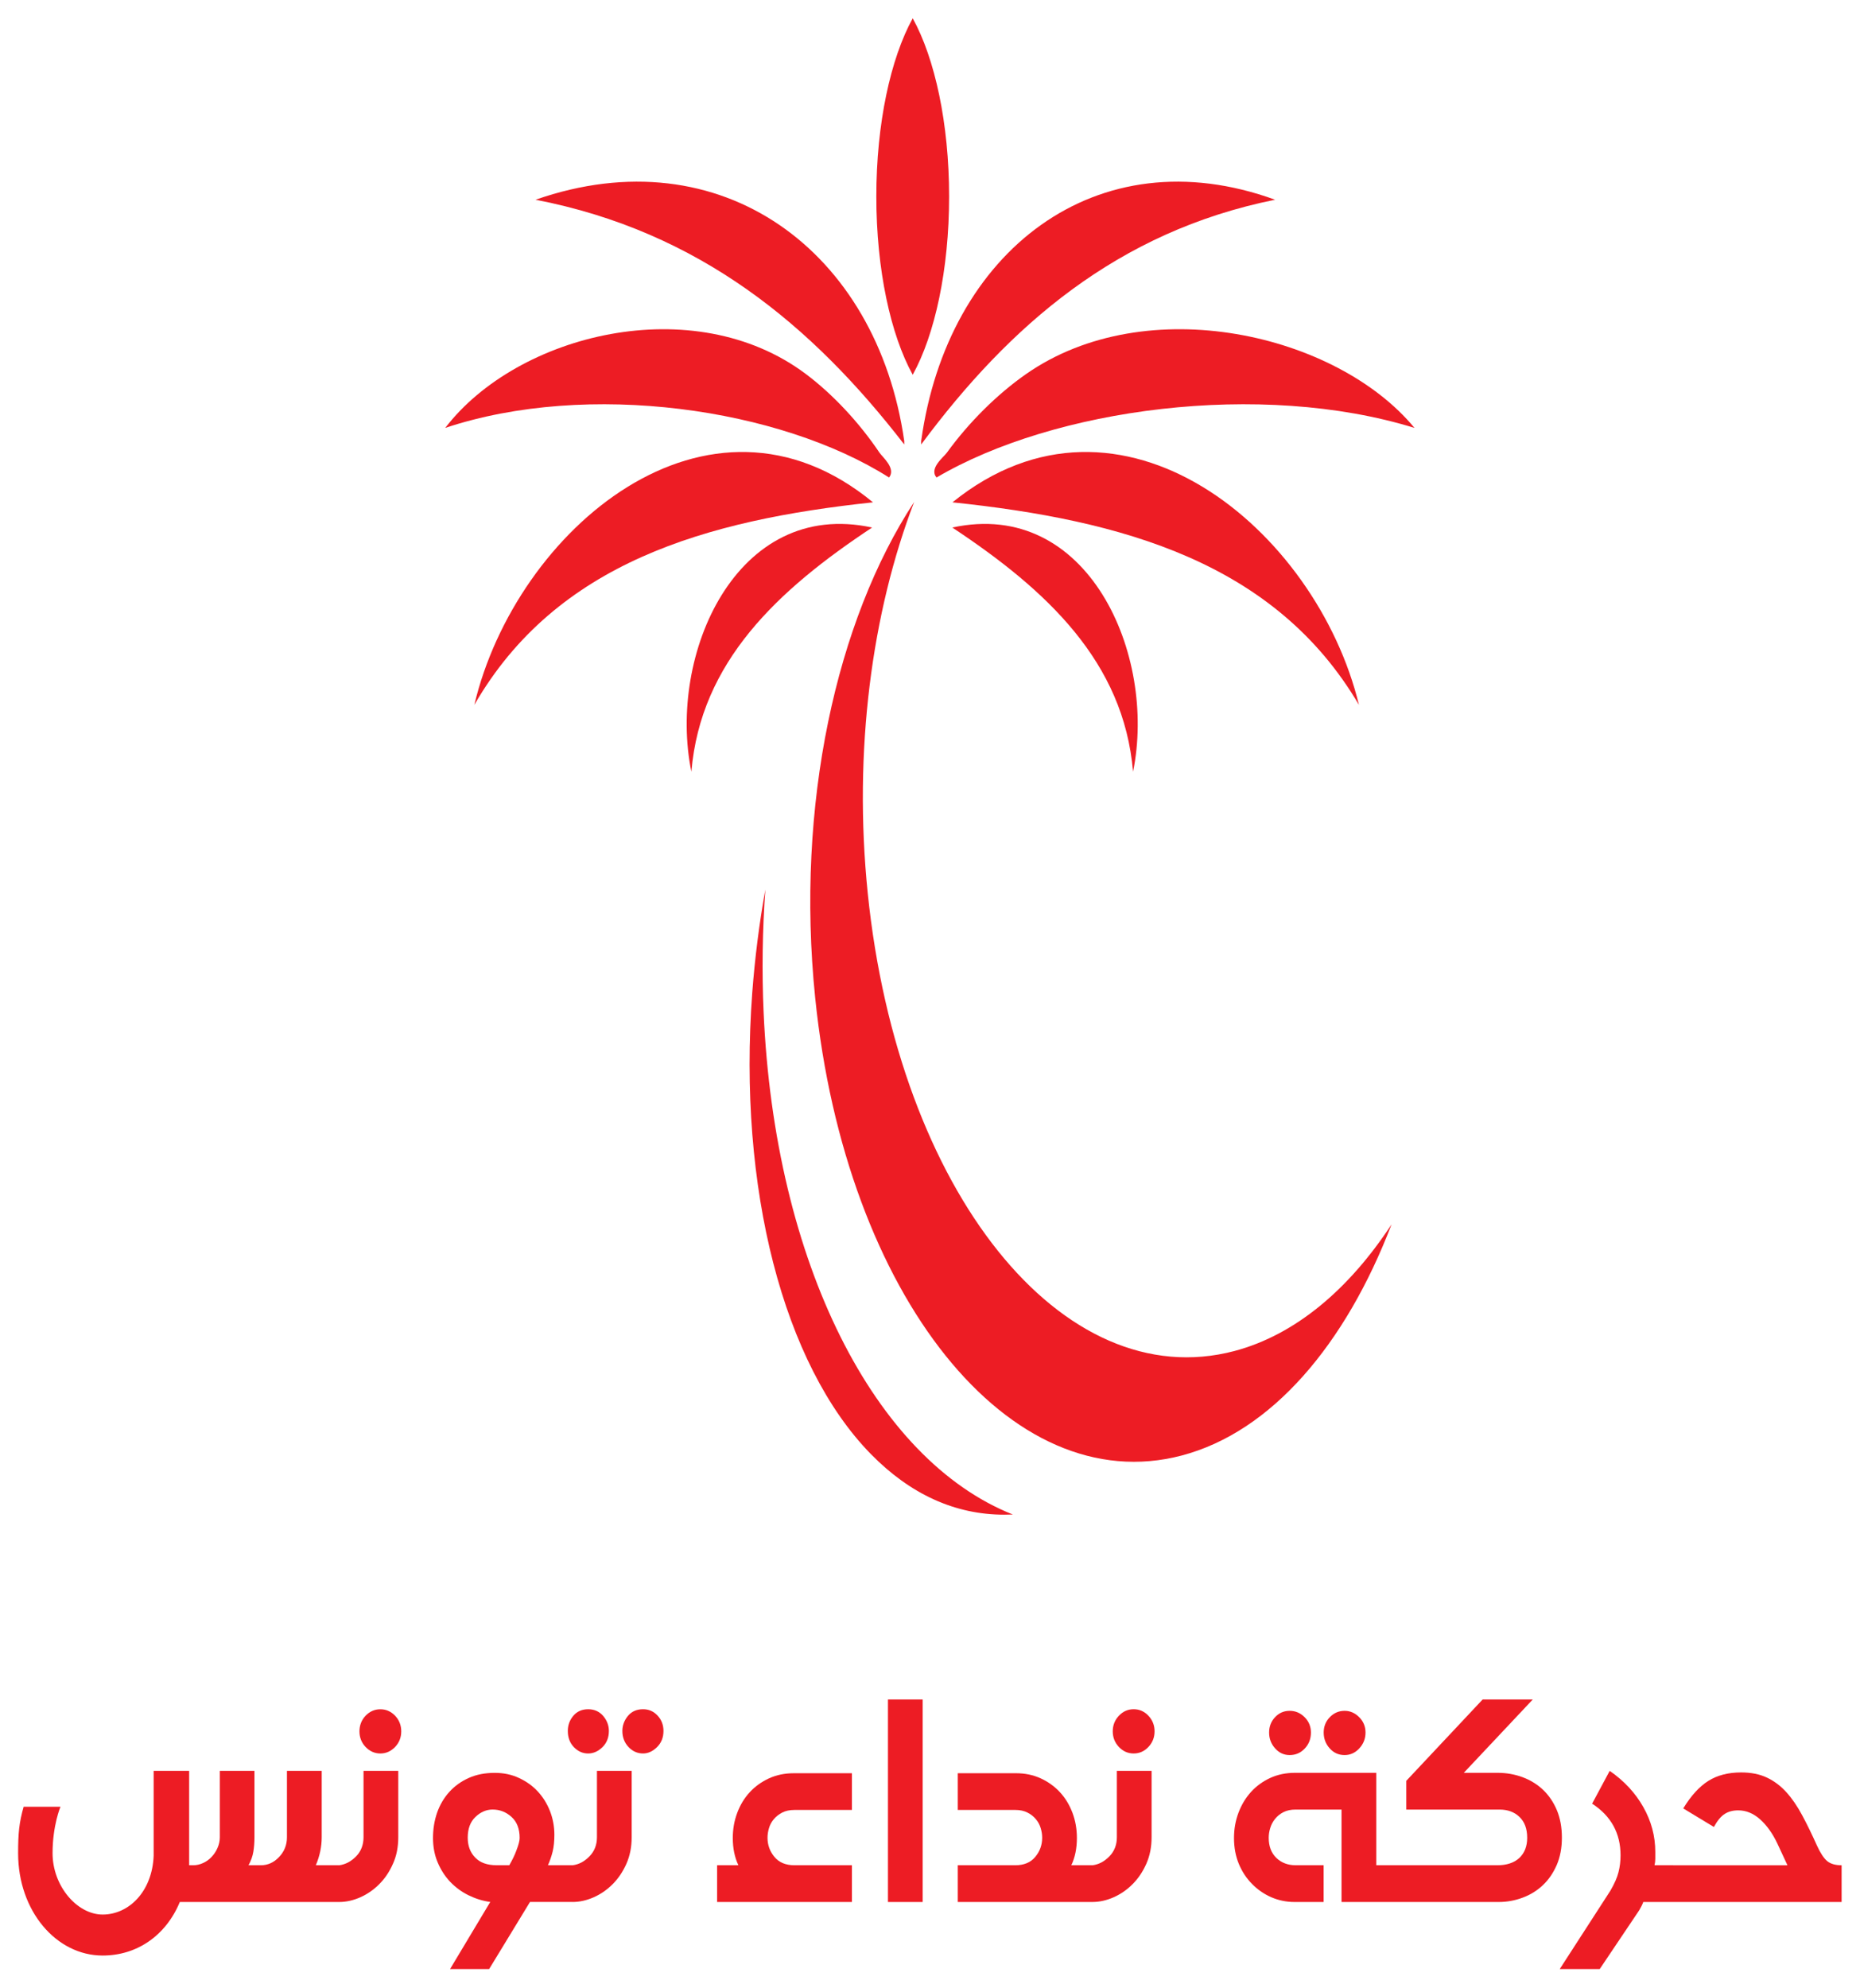
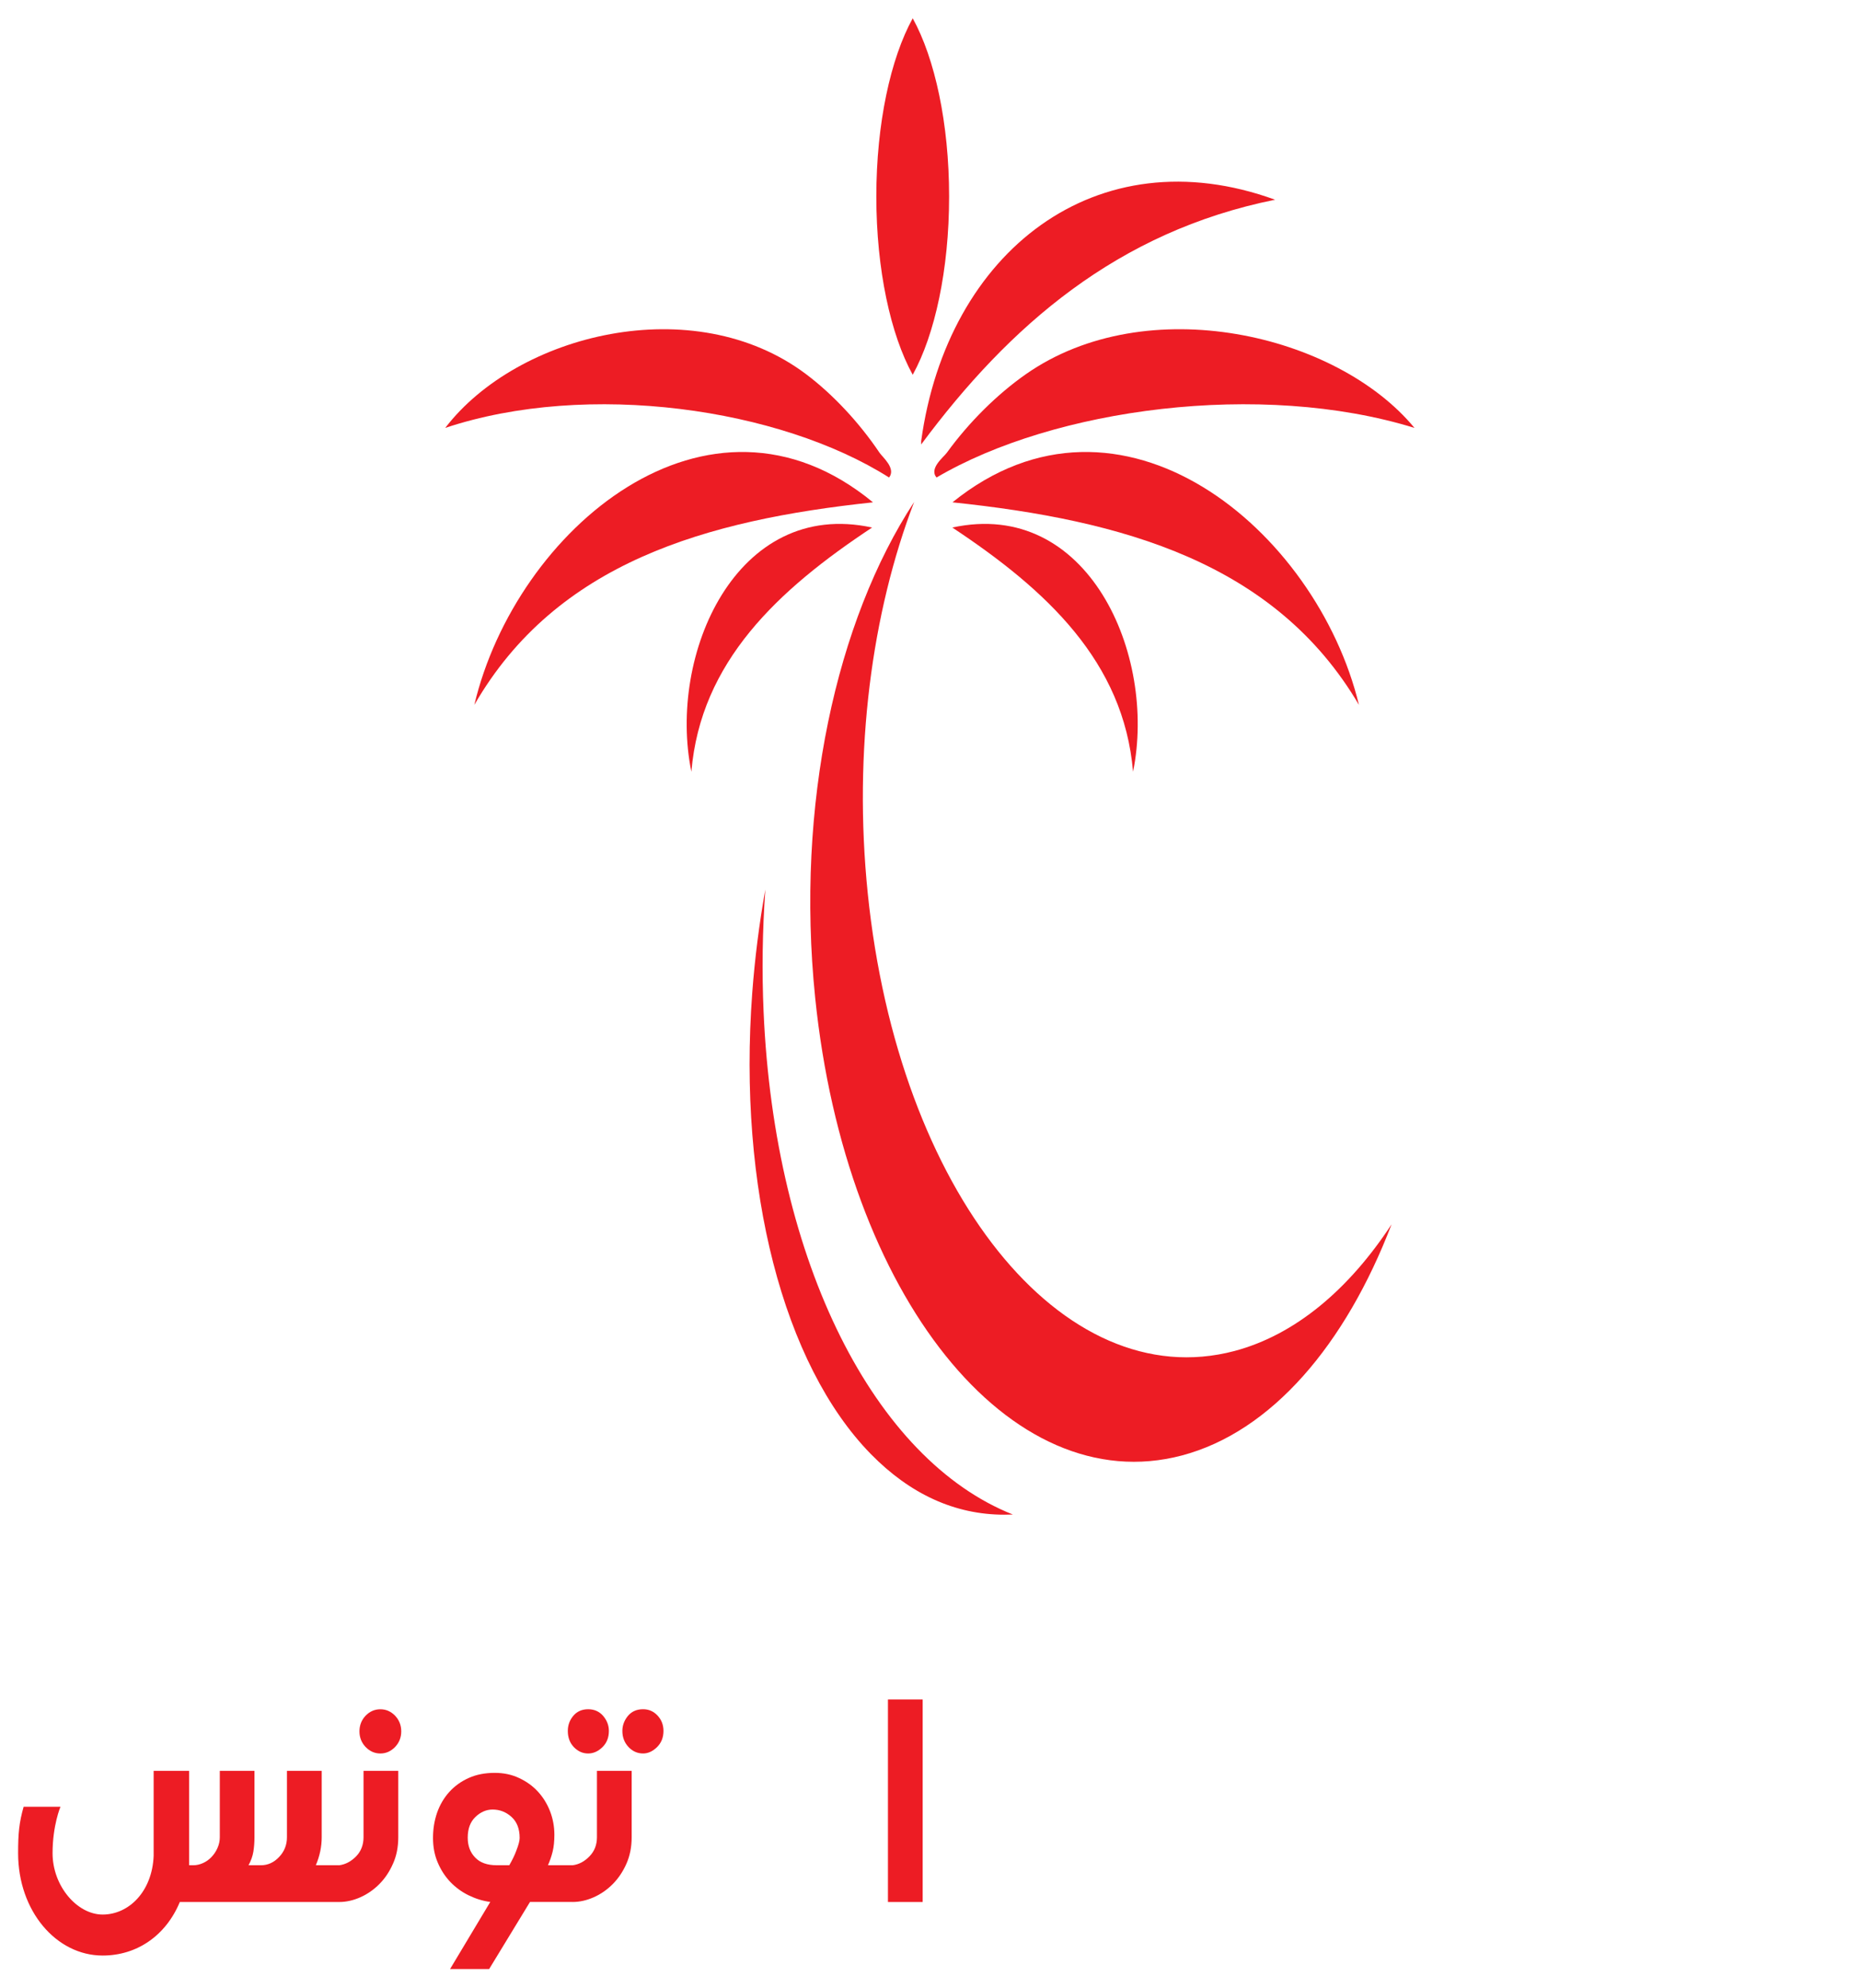
<svg xmlns="http://www.w3.org/2000/svg" version="1.1" width="361.417" height="386.22" id="svg3182">
  <defs id="defs3184">
    <clipPath id="clipPath3073">
-       <path d="m 0,0 425.197,0 0,595.276 L 0,595.276 0,0 z" id="path3075" />
-     </clipPath>
+       </clipPath>
    <clipPath id="clipPath2999">
      <path d="m 0,0 425.197,0 0,595.276 L 0,595.276 0,0 z" id="path3001" />
    </clipPath>
  </defs>
  <g transform="translate(-233.075,-237.964)" id="layer1">
    <g transform="matrix(2.414,0,0,2.414,-825.829,-928.958)" id="g3305">
      <g transform="matrix(1.25,0,0,-1.25,242.435,1174.044)" id="g2995">
        <g clip-path="url(#clipPath2999)" id="g2997">
          <g transform="translate(214.225,521.768)" id="g3003">
            <path d="m 0,0 c -7.025,4.458 -19.393,6.254 -28.581,3.195 4.647,6.062 16.01,8.898 23.234,3.461 1.732,-1.304 3.42,-3.113 4.73,-5.058 C -0.421,1.307 0.46,0.589 0,0" id="path3005" style="fill:#ed1c24;fill-opacity:1;fill-rule:nonzero;stroke:none" />
          </g>
          <g transform="translate(191.46,539.656)" id="g3007">
-             <path d="m 0,0 c 10.569,-2.048 17.821,-8.101 23.741,-15.759 l 0,0.221 C 21.998,-3.336 11.973,4.178 0,0" id="path3009" style="fill:#ed1c24;fill-opacity:1;fill-rule:nonzero;stroke:none" />
-           </g>
+             </g>
          <g transform="translate(213.188,520.17)" id="g3011">
            <path d="M 0,0 C -10.733,-1.142 -20.386,-3.876 -25.671,-13.043 -22.996,-1.756 -10.605,8.745 0,0" id="path3013" style="fill:#ed1c24;fill-opacity:1;fill-rule:nonzero;stroke:none" />
          </g>
          <g transform="translate(213.131,518.547)" id="g3015">
            <path d="M 0,0 C -6.063,-4.013 -11.041,-8.636 -11.637,-15.726 -13.181,-8.186 -8.732,1.902 0,0" id="path3017" style="fill:#ed1c24;fill-opacity:1;fill-rule:nonzero;stroke:none" />
          </g>
          <g transform="translate(218.297,518.547)" id="g3019">
            <path d="M 0,0 C 6.062,-4.013 11.041,-8.636 11.638,-15.726 13.18,-8.186 8.733,1.902 0,0" id="path3021" style="fill:#ed1c24;fill-opacity:1;fill-rule:nonzero;stroke:none" />
          </g>
          <g transform="translate(217.28,521.768)" id="g3023">
            <path d="M 0,0 C 7.565,4.458 20.879,6.254 30.777,3.195 25.772,9.257 13.535,12.093 5.757,6.656 3.893,5.352 2.075,3.543 0.665,1.598 0.454,1.307 -0.497,0.589 0,0" id="path3025" style="fill:#ed1c24;fill-opacity:1;fill-rule:nonzero;stroke:none" />
          </g>
          <g transform="translate(239.082,539.656)" id="g3027">
            <path d="m 0,0 c -10.145,-2.048 -17.105,-8.101 -22.79,-15.759 l 0,0.221 C -21.115,-3.336 -11.493,4.178 0,0" id="path3029" style="fill:#ed1c24;fill-opacity:1;fill-rule:nonzero;stroke:none" />
          </g>
          <g transform="translate(218.306,520.17)" id="g3031">
            <path d="M 0,0 C 10.945,-1.142 20.786,-3.876 26.175,-13.043 23.445,-1.756 10.814,8.745 0,0" id="path3033" style="fill:#ed1c24;fill-opacity:1;fill-rule:nonzero;stroke:none" />
          </g>
          <g transform="translate(218.09,539.861)" id="g3035">
            <path d="m 0,0 c 0,-4.723 -0.923,-8.907 -2.343,-11.477 -1.418,2.57 -2.343,6.754 -2.343,11.477 0,4.725 0.925,8.906 2.343,11.478 C -0.923,8.906 0,4.725 0,0" id="path3037" style="fill:#ed1c24;fill-opacity:1;fill-rule:nonzero;stroke:none" />
          </g>
          <g transform="translate(212.851,494.996)" id="g3039">
            <path d="m 0,0 c 1.968,-19.207 12.537,-32.4 23.613,-29.475 3.919,1.04 7.373,3.966 10.118,8.157 C 30.767,-29.059 26,-34.676 20.227,-36.202 9.154,-39.13 -1.419,-25.934 -3.385,-6.729 -4.655,5.68 -2.019,17.553 2.988,25.197 0.267,18.092 -0.939,9.194 0,0" id="path3041" style="fill:#ed1c24;fill-opacity:1;fill-rule:nonzero;stroke:none" />
          </g>
          <g transform="translate(221.642,454.981)" id="g3043">
            <path d="m 0,0 c -3.161,0 -6.048,1.311 -8.586,3.899 -5.65,5.768 -8.577,17.153 -7.642,29.713 0.167,2.224 0.449,4.45 0.843,6.647 -0.188,-2.636 -0.228,-5.283 -0.112,-7.893 C -14.792,16.225 -8.352,3.54 0.554,0.011 0.369,0.003 0.183,0 0,0" id="path3045" style="fill:#ed1c24;fill-opacity:1;fill-rule:nonzero;stroke:none" />
          </g>
          <g transform="translate(181.466,442.451)" id="g3047">
            <path d="m 0,0 c -0.369,0 -0.685,-0.139 -0.953,-0.416 -0.262,-0.279 -0.393,-0.618 -0.393,-1.007 0,-0.39 0.131,-0.725 0.393,-1.003 0.268,-0.277 0.584,-0.421 0.953,-0.421 0.368,0 0.683,0.144 0.95,0.421 0.265,0.278 0.395,0.613 0.395,1.003 0,0.389 -0.13,0.728 -0.395,1.007 C 0.683,-0.139 0.368,0 0,0" id="path3049" style="fill:#ed1c24;fill-opacity:1;fill-rule:nonzero;stroke:none" />
          </g>
          <g transform="translate(178.798,430.041)" id="g3051">
            <path d="M 0,0 0.023,0 C 0.47,0 0.926,0.103 1.382,0.305 1.839,0.509 2.246,0.794 2.605,1.156 2.969,1.523 3.259,1.958 3.483,2.469 3.711,2.974 3.821,3.544 3.821,4.17 l 0,4.275 -2.237,0 0,-4.275 C 1.584,3.68 1.425,3.266 1.106,2.937 0.78,2.608 0.421,2.418 0.023,2.366 0.013,2.366 0.009,2.366 0,2.363 l 0,0.003 -1.487,0 c 0.251,0.593 0.378,1.192 0.378,1.804 l 0,4.275 -2.238,0 0,-4.275 C -3.347,3.68 -3.514,3.253 -3.851,2.9 -4.185,2.542 -4.579,2.366 -5.026,2.366 l -0.796,0 c 0.159,0.288 0.264,0.582 0.313,0.878 0.048,0.296 0.07,0.602 0.07,0.926 l 0,4.275 -2.232,0 0,-4.275 C -7.671,3.935 -7.72,3.702 -7.817,3.485 -7.913,3.261 -8.044,3.067 -8.203,2.9 -8.365,2.727 -8.549,2.598 -8.755,2.506 -8.965,2.411 -9.172,2.366 -9.382,2.366 l -0.263,0 0,6.079 -2.286,0 0,-5.471 c -0.092,-2.297 -1.592,-3.782 -3.285,-3.782 -1.645,0 -3.224,1.837 -3.224,3.949 0,1.801 0.509,2.992 0.509,2.992 l -2.373,0 c -0.29,-1.034 -0.355,-1.701 -0.355,-2.992 0,-3.717 2.455,-6.589 5.443,-6.589 2.201,0 4.07,1.277 4.97,3.447 L -9.813,0 0,0 z" id="path3053" style="fill:#ed1c24;fill-opacity:1;fill-rule:nonzero;stroke:none" />
          </g>
          <g transform="translate(195.413,434.212)" id="g3055">
            <path d="m 0,0 c 0,-0.491 -0.161,-0.903 -0.482,-1.232 -0.319,-0.33 -0.676,-0.519 -1.074,-0.572 l -1.598,0 c 0.127,0.288 0.229,0.586 0.303,0.887 0.074,0.306 0.11,0.664 0.11,1.072 0,0.524 -0.092,1.03 -0.277,1.513 -0.188,0.482 -0.447,0.903 -0.785,1.271 -0.337,0.366 -0.745,0.658 -1.22,0.877 -0.473,0.222 -0.991,0.328 -1.556,0.328 -0.627,0 -1.184,-0.106 -1.676,-0.328 C -8.747,3.597 -9.163,3.295 -9.509,2.914 -9.856,2.53 -10.115,2.084 -10.294,1.58 c -0.176,-0.512 -0.263,-1.052 -0.263,-1.628 0,-0.576 0.101,-1.107 0.303,-1.578 0.2,-0.475 0.468,-0.891 0.806,-1.249 0.338,-0.352 0.733,-0.645 1.18,-0.863 0.451,-0.221 0.916,-0.367 1.398,-0.43 l -2.589,-4.321 2.517,0 2.631,4.321 2.735,0 c 0.005,0 0.008,-0.002 0.012,-0.002 0.449,0 0.903,0.103 1.359,0.304 0.457,0.204 0.866,0.488 1.226,0.853 0.362,0.365 0.653,0.801 0.879,1.311 0.223,0.507 0.336,1.074 0.336,1.702 l 0,4.274 L 0,4.274 0,0 z M -5.027,-0.369 C -5.057,-0.495 -5.114,-0.662 -5.193,-0.868 -5.29,-1.135 -5.44,-1.45 -5.645,-1.804 l -0.816,0 c -0.601,0 -1.066,0.163 -1.381,0.496 -0.322,0.331 -0.479,0.756 -0.479,1.281 0,0.579 0.168,1.021 0.5,1.337 0.334,0.316 0.702,0.473 1.101,0.473 0.461,0 0.864,-0.157 1.216,-0.473 0.35,-0.316 0.526,-0.765 0.526,-1.358 0,-0.085 -0.017,-0.192 -0.049,-0.321" id="path3057" style="fill:#ed1c24;fill-opacity:1;fill-rule:nonzero;stroke:none" />
          </g>
          <g transform="translate(198.385,442.454)" id="g3059">
            <path d="m 0,0 c -0.413,0 -0.739,-0.144 -0.978,-0.431 -0.237,-0.29 -0.357,-0.612 -0.357,-0.967 0,-0.408 0.131,-0.752 0.393,-1.032 0.263,-0.28 0.577,-0.419 0.942,-0.419 0.317,0 0.616,0.135 0.894,0.406 0.277,0.272 0.418,0.62 0.418,1.045 0,0.389 -0.129,0.721 -0.383,0.992 C 0.675,-0.135 0.365,0 0,0" id="path3061" style="fill:#ed1c24;fill-opacity:1;fill-rule:nonzero;stroke:none" />
          </g>
          <g transform="translate(194.847,439.604)" id="g3063">
            <path d="m 0,0 c 0.334,0 0.64,0.136 0.919,0.406 0.277,0.272 0.415,0.62 0.415,1.045 0,0.355 -0.122,0.678 -0.368,0.968 C 0.72,2.705 0.396,2.849 0,2.849 -0.396,2.849 -0.715,2.711 -0.952,2.431 -1.191,2.15 -1.31,1.823 -1.31,1.451 -1.31,1.026 -1.179,0.678 -0.917,0.406 -0.655,0.136 -0.349,0 0,0" id="path3065" style="fill:#ed1c24;fill-opacity:1;fill-rule:nonzero;stroke:none" />
          </g>
        </g>
      </g>
      <path d="m 510.125,636.493 2.795,0 0,-16.302 -2.795,0 0,16.302 z" id="path3067" style="fill:#ed1c24;fill-opacity:1;fill-rule:nonzero;stroke:none" />
      <g transform="matrix(1.25,0,0,-1.25,242.435,1174.044)" id="g3069">
        <g clip-path="url(#clipPath3073)" id="g3071">
          <g transform="translate(206.492,438.003)" id="g3077">
            <path d="m 0,0 c -0.48,-0.222 -0.894,-0.518 -1.238,-0.891 -0.345,-0.372 -0.613,-0.813 -0.805,-1.323 -0.193,-0.509 -0.289,-1.049 -0.289,-1.628 0,-0.661 0.121,-1.247 0.361,-1.754 l -1.371,0 0,-2.366 8.681,0 0,2.366 -3.703,0 c -0.561,0 -0.99,0.179 -1.287,0.539 -0.296,0.356 -0.444,0.767 -0.444,1.228 0,0.207 0.032,0.414 0.095,0.628 0.064,0.213 0.169,0.407 0.313,0.576 0.145,0.171 0.326,0.313 0.541,0.423 0.217,0.111 0.478,0.167 0.782,0.167 l 3.703,0 0,2.364 -3.752,0 C 1.01,0.329 0.482,0.219 0,0" id="path3079" style="fill:#ed1c24;fill-opacity:1;fill-rule:nonzero;stroke:none" />
          </g>
          <g transform="translate(229.975,442.454)" id="g3081">
            <path d="m 0,0 c -0.37,0 -0.686,-0.139 -0.951,-0.418 -0.264,-0.282 -0.396,-0.616 -0.396,-1.005 0,-0.391 0.132,-0.727 0.396,-1.007 0.265,-0.28 0.581,-0.419 0.951,-0.419 0.369,0 0.684,0.139 0.949,0.419 0.265,0.28 0.397,0.616 0.397,1.007 0,0.389 -0.132,0.723 -0.397,1.005 C 0.684,-0.139 0.369,0 0,0" id="path3083" style="fill:#ed1c24;fill-opacity:1;fill-rule:nonzero;stroke:none" />
          </g>
          <g transform="translate(228.893,434.212)" id="g3085">
            <path d="m 0,0 c 0,-0.491 -0.161,-0.903 -0.481,-1.232 -0.322,-0.331 -0.682,-0.522 -1.083,-0.573 l -1.369,0 c 0.241,0.507 0.359,1.094 0.359,1.755 0,0.578 -0.095,1.118 -0.287,1.628 -0.193,0.509 -0.462,0.95 -0.806,1.323 -0.345,0.372 -0.758,0.668 -1.239,0.89 -0.481,0.22 -1.01,0.33 -1.587,0.33 l -3.752,0 0,-2.364 3.703,0 c 0.304,0 0.566,-0.057 0.782,-0.168 0.217,-0.11 0.397,-0.251 0.541,-0.423 0.145,-0.169 0.248,-0.362 0.313,-0.576 0.065,-0.213 0.096,-0.421 0.096,-0.627 0,-0.462 -0.148,-0.873 -0.445,-1.229 -0.296,-0.36 -0.725,-0.539 -1.287,-0.539 l -3.703,0 0,-2.365 8.682,0 c 0.448,0 0.902,0.103 1.358,0.304 0.458,0.204 0.865,0.488 1.226,0.853 0.362,0.365 0.654,0.801 0.879,1.311 0.224,0.507 0.336,1.074 0.336,1.702 l 0,4.274 L 0,4.274 0,0 z" id="path3087" style="fill:#ed1c24;fill-opacity:1;fill-rule:nonzero;stroke:none" />
          </g>
          <g transform="translate(243.558,439.502)" id="g3089">
            <path d="m 0,0 c 0.368,0 0.685,0.145 0.949,0.433 0.265,0.287 0.398,0.626 0.398,1.019 0,0.387 -0.138,0.72 -0.41,0.99 C 0.665,2.714 0.352,2.849 0,2.849 -0.369,2.849 -0.685,2.714 -0.951,2.442 -1.214,2.172 -1.347,1.839 -1.347,1.452 -1.347,1.059 -1.218,0.72 -0.962,0.433 -0.706,0.145 -0.385,0 0,0" id="path3091" style="fill:#ed1c24;fill-opacity:1;fill-rule:nonzero;stroke:none" />
          </g>
          <g transform="translate(240.019,439.502)" id="g3093">
            <path d="m 0,0 c 0.386,0 0.709,0.14 0.973,0.421 0.265,0.278 0.398,0.623 0.398,1.031 0,0.387 -0.138,0.72 -0.409,0.99 C 0.689,2.714 0.368,2.849 0,2.849 -0.37,2.849 -0.682,2.714 -0.937,2.442 -1.194,2.172 -1.323,1.839 -1.323,1.452 -1.323,1.059 -1.194,0.72 -0.937,0.433 -0.682,0.145 -0.37,0 0,0" id="path3095" style="fill:#ed1c24;fill-opacity:1;fill-rule:nonzero;stroke:none" />
          </g>
          <g transform="translate(257.55,434.187)" id="g3097">
            <path d="m 0,0 c 0,-0.662 -0.11,-1.251 -0.335,-1.77 -0.227,-0.514 -0.521,-0.948 -0.892,-1.293 -0.367,-0.35 -0.801,-0.619 -1.298,-0.803 -0.496,-0.186 -1.008,-0.28 -1.538,-0.28 l -10.127,0 0,5.952 -2.957,0 c -0.305,0 -0.566,-0.056 -0.784,-0.167 -0.215,-0.11 -0.395,-0.253 -0.54,-0.434 -0.145,-0.179 -0.248,-0.378 -0.311,-0.59 -0.066,-0.213 -0.097,-0.423 -0.097,-0.627 0,-0.548 0.165,-0.979 0.492,-1.297 0.33,-0.313 0.743,-0.471 1.24,-0.471 l 1.803,0 0,-2.366 -1.876,0 c -0.528,0 -1.025,0.104 -1.491,0.305 -0.464,0.203 -0.879,0.488 -1.237,0.853 -0.363,0.363 -0.647,0.796 -0.856,1.296 -0.206,0.5 -0.311,1.058 -0.311,1.667 0,0.575 0.097,1.118 0.289,1.628 0.192,0.509 0.459,0.953 0.803,1.335 0.346,0.381 0.759,0.68 1.241,0.904 0.479,0.219 1.009,0.33 1.586,0.33 l 5.242,0 0,-5.952 7.794,0 c 0.609,0 1.082,0.158 1.42,0.471 0.335,0.318 0.505,0.749 0.505,1.297 0,0.582 -0.165,1.026 -0.496,1.343 -0.326,0.316 -0.754,0.475 -1.285,0.475 l -6.004,0 0,1.851 4.917,5.239 3.228,0 -4.443,-4.724 2.181,0 c 0.563,0 1.095,-0.094 1.601,-0.28 C -2.029,3.704 -1.591,3.434 -1.213,3.077 -0.839,2.722 -0.542,2.285 -0.324,1.768 -0.108,1.25 0,0.661 0,0" id="path3099" style="fill:#ed1c24;fill-opacity:1;fill-rule:nonzero;stroke:none" />
          </g>
          <g transform="translate(274.636,432.673)" id="g3101">
            <path d="m 0,0 c -0.216,0.178 -0.437,0.512 -0.662,1.004 -0.319,0.713 -0.636,1.362 -0.949,1.946 -0.313,0.585 -0.653,1.082 -1.021,1.489 -0.37,0.406 -0.787,0.72 -1.251,0.94 -0.465,0.22 -1.019,0.332 -1.66,0.332 -0.834,0 -1.538,-0.183 -2.116,-0.547 C -8.237,4.799 -8.773,4.211 -9.271,3.394 L -7.299,2.2 c 0.225,0.407 0.457,0.688 0.698,0.84 0.24,0.153 0.528,0.229 0.867,0.229 0.512,0 0.985,-0.195 1.417,-0.584 0.434,-0.391 0.802,-0.909 1.106,-1.553 l 0.65,-1.399 -7.357,0 0,0.002 -1.203,0 c 0.031,0.135 0.049,0.273 0.049,0.416 l 0,0.447 c 0,1.016 -0.26,1.982 -0.773,2.886 -0.512,0.908 -1.232,1.682 -2.163,2.328 l -1.131,-2.111 c 1.22,-0.797 1.83,-1.905 1.83,-3.331 0,-0.374 -0.044,-0.736 -0.132,-1.081 -0.086,-0.349 -0.262,-0.742 -0.516,-1.182 l -3.268,-5.057 2.575,0 2.542,3.784 c 0.048,0.085 0.098,0.173 0.145,0.265 0.048,0.094 0.088,0.181 0.118,0.271 l 1.914,0 c 0.005,0 0.008,-0.002 0.012,-0.002 l 10.845,0 0,2.365 C 0.525,-0.267 0.216,-0.178 0,0" id="path3103" style="fill:#ed1c24;fill-opacity:1;fill-rule:nonzero;stroke:none" />
          </g>
        </g>
      </g>
    </g>
  </g>
</svg>